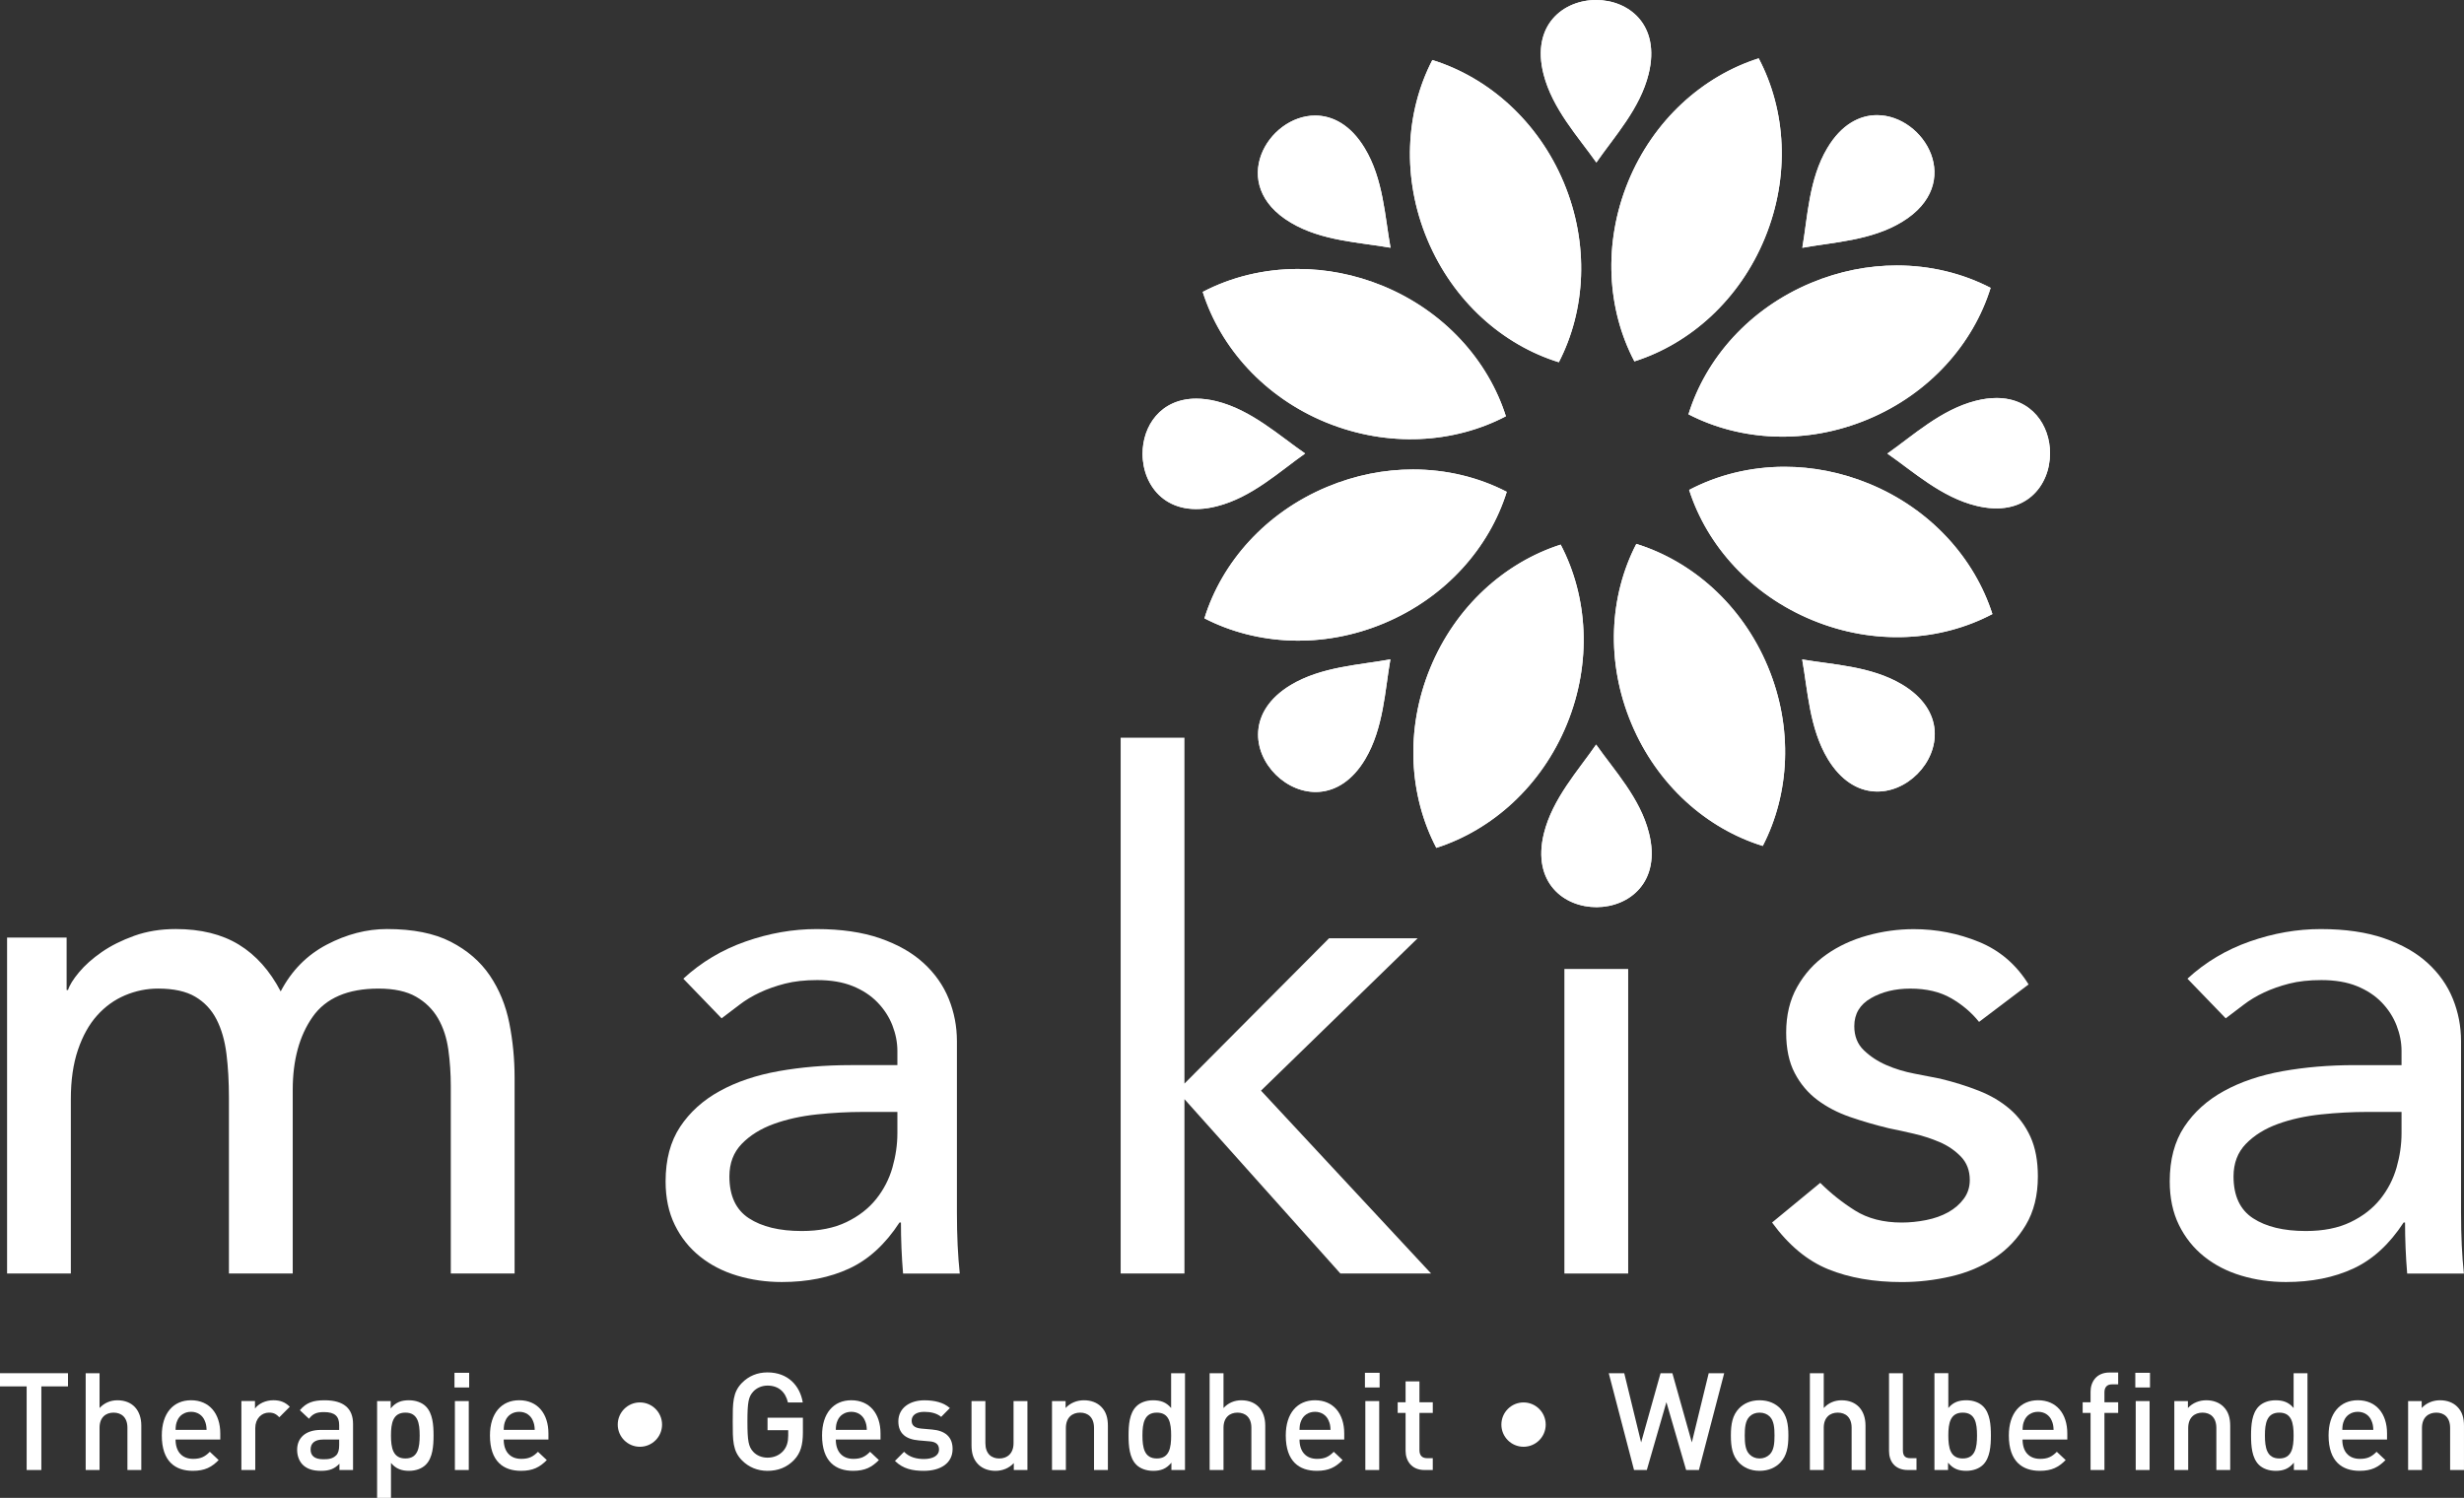
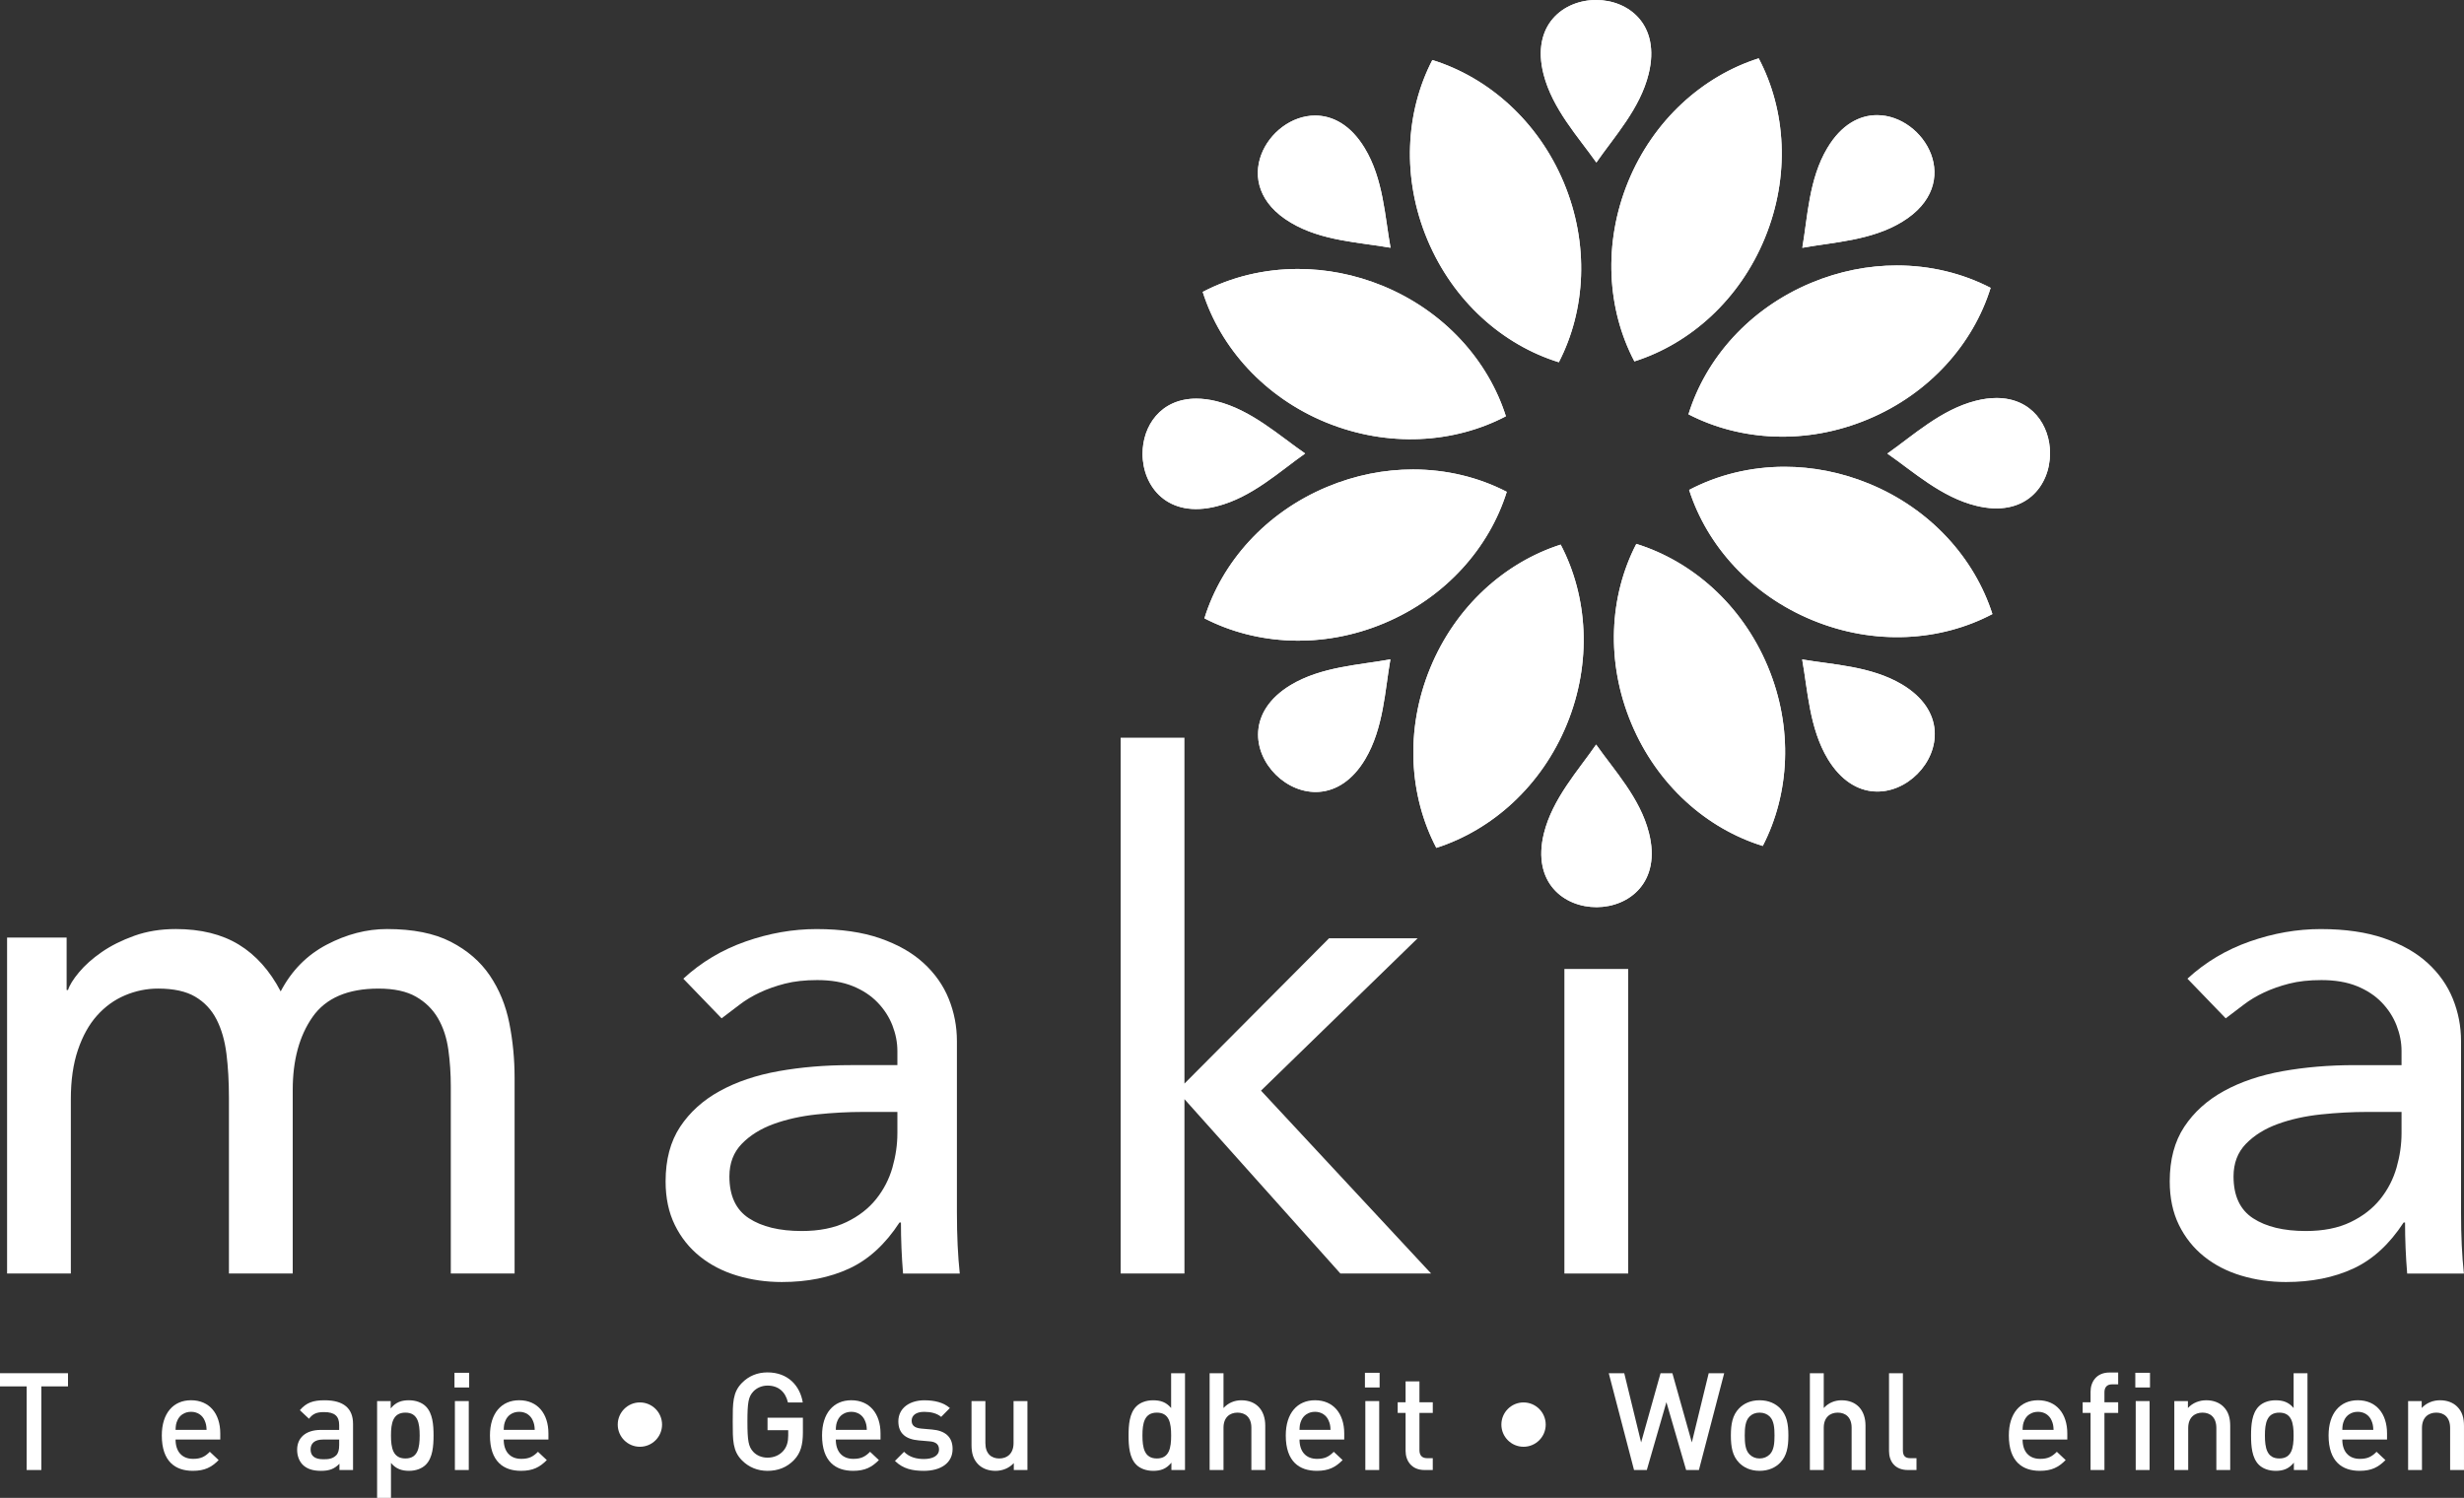
<svg xmlns="http://www.w3.org/2000/svg" xmlns:xlink="http://www.w3.org/1999/xlink" version="1.1" id="Ebene_1" x="0px" y="0px" viewBox="0 0 176 107" style="enable-background:new 0 0 176 107;" xml:space="preserve">
  <rect x="0" y="0" width="176" height="107" fill="#333333" stroke="none" />
  <style type="text/css">
	.st0{fill:#FFFFFF;}
	.st1{clip-path:url(#SVGID_2_);fill:#FFFFFF;}
</style>
  <g>
    <path class="st0" d="M0.506,66.974h4.253v3.746H4.86c0.101-0.337,0.362-0.759,0.784-1.266c0.422-0.506,0.963-0.987,1.621-1.443   s1.434-0.843,2.329-1.165c0.894-0.32,1.881-0.481,2.962-0.481c1.789,0,3.291,0.372,4.506,1.114c1.215,0.743,2.21,1.856,2.987,3.341   c0.776-1.485,1.874-2.598,3.291-3.341c1.417-0.743,2.851-1.114,4.303-1.114c1.856,0,3.376,0.303,4.557,0.911   c1.181,0.608,2.109,1.41,2.785,2.405c0.674,0.996,1.139,2.126,1.392,3.392s0.38,2.574,0.38,3.924V90.97H32.2V77.606   c0-0.911-0.059-1.789-0.177-2.633c-0.119-0.844-0.363-1.586-0.735-2.228c-0.372-0.641-0.894-1.156-1.569-1.544   c-0.675-0.388-1.569-0.582-2.683-0.582c-2.195,0-3.764,0.676-4.709,2.025c-0.946,1.35-1.418,3.088-1.418,5.215v13.113h-4.557   V78.416c0-1.147-0.059-2.194-0.177-3.139c-0.119-0.945-0.354-1.764-0.709-2.456c-0.354-0.692-0.861-1.232-1.519-1.621   c-0.658-0.388-1.545-0.582-2.658-0.582c-0.81,0-1.595,0.161-2.355,0.481c-0.759,0.321-1.427,0.802-2,1.443   c-0.575,0.641-1.03,1.46-1.367,2.456c-0.338,0.995-0.507,2.168-0.507,3.518v12.455H0.506V66.974z" />
    <path class="st0" d="M48.808,69.911c1.283-1.182,2.767-2.067,4.455-2.658c1.687-0.591,3.375-0.886,5.063-0.886   c1.755,0,3.266,0.22,4.532,0.658c1.266,0.439,2.304,1.03,3.114,1.772c0.81,0.743,1.409,1.595,1.797,2.557s0.582,1.967,0.582,3.013   v12.252c0,0.844,0.017,1.62,0.051,2.329c0.034,0.709,0.084,1.384,0.152,2.025h-4.05c-0.101-1.215-0.152-2.43-0.152-3.645H64.25   c-1.012,1.553-2.211,2.65-3.594,3.29c-1.385,0.641-2.988,0.962-4.81,0.962c-1.114,0-2.177-0.152-3.19-0.456   c-1.012-0.303-1.899-0.759-2.658-1.367c-0.759-0.608-1.359-1.358-1.797-2.253c-0.439-0.894-0.658-1.932-0.658-3.114   c0-1.553,0.346-2.852,1.038-3.899c0.692-1.045,1.637-1.898,2.835-2.557c1.198-0.658,2.599-1.13,4.203-1.418   c1.603-0.286,3.316-0.43,5.139-0.43h3.341v-1.012c0-0.608-0.119-1.215-0.354-1.823c-0.237-0.608-0.591-1.155-1.064-1.645   s-1.063-0.877-1.772-1.165c-0.709-0.287-1.553-0.43-2.532-0.43c-0.877,0-1.645,0.084-2.303,0.253s-1.258,0.38-1.797,0.633   c-0.54,0.253-1.03,0.548-1.468,0.885c-0.439,0.338-0.861,0.658-1.266,0.962L48.808,69.911z M61.668,79.429   c-1.081,0-2.186,0.059-3.316,0.177c-1.131,0.12-2.16,0.347-3.089,0.684c-0.928,0.338-1.687,0.81-2.278,1.418   S52.1,83.093,52.1,84.037c0,1.385,0.463,2.38,1.392,2.987c0.928,0.608,2.185,0.912,3.772,0.912c1.248,0,2.311-0.211,3.189-0.633   c0.877-0.421,1.586-0.97,2.127-1.646c0.539-0.674,0.928-1.425,1.165-2.253c0.235-0.827,0.354-1.646,0.354-2.456v-1.519H61.668z" />
    <polygon class="st0" points="80.047,52.697 84.604,52.697 84.604,77.404 94.932,67.025 101.261,67.025 90.072,77.909    102.223,90.973 95.743,90.973 84.604,78.517 84.604,90.973 80.047,90.973  " />
    <rect x="111.742" y="69.217" class="st0" width="4.557" height="21.756" />
-     <path class="st0" d="M141.361,72.999c-0.54-0.675-1.207-1.24-2-1.695c-0.793-0.456-1.765-0.684-2.912-0.684   c-1.081,0-2.017,0.228-2.81,0.684c-0.794,0.455-1.19,1.122-1.19,2c0,0.709,0.227,1.283,0.683,1.721   c0.456,0.439,0.995,0.793,1.62,1.064c0.625,0.27,1.291,0.473,2,0.607c0.709,0.136,1.317,0.254,1.823,0.355   c0.979,0.237,1.899,0.523,2.76,0.861s1.602,0.777,2.228,1.317c0.624,0.54,1.113,1.198,1.468,1.974   c0.354,0.777,0.531,1.722,0.531,2.835c0,1.351-0.287,2.506-0.861,3.469c-0.575,0.962-1.317,1.747-2.228,2.354   c-0.912,0.608-1.95,1.047-3.114,1.317c-1.165,0.271-2.338,0.405-3.519,0.405c-1.992,0-3.739-0.304-5.24-0.911   c-1.503-0.608-2.844-1.722-4.025-3.342l3.442-2.835c0.743,0.743,1.569,1.401,2.481,1.975c0.911,0.574,2.025,0.861,3.341,0.861   c0.574,0,1.156-0.059,1.747-0.177c0.59-0.118,1.114-0.303,1.569-0.557c0.456-0.253,0.827-0.573,1.114-0.962   c0.287-0.388,0.43-0.836,0.43-1.341c0-0.675-0.211-1.231-0.633-1.671c-0.423-0.437-0.929-0.784-1.519-1.038   c-0.591-0.253-1.215-0.455-1.874-0.607c-0.658-0.153-1.24-0.279-1.747-0.38c-0.979-0.236-1.907-0.507-2.785-0.81   c-0.877-0.304-1.654-0.709-2.329-1.215c-0.675-0.507-1.215-1.147-1.62-1.924c-0.405-0.775-0.608-1.738-0.608-2.885   c0-1.249,0.261-2.338,0.785-3.266c0.523-0.928,1.215-1.696,2.075-2.303c0.861-0.608,1.84-1.064,2.937-1.367   c1.097-0.304,2.203-0.456,3.316-0.456c1.621,0,3.173,0.303,4.659,0.911c1.485,0.608,2.666,1.621,3.544,3.038L141.361,72.999z" />
    <path class="st0" d="M156.245,69.911c1.283-1.182,2.768-2.067,4.455-2.658c1.688-0.591,3.375-0.886,5.064-0.886   c1.754,0,3.266,0.22,4.532,0.658c1.265,0.439,2.303,1.03,3.113,1.772c0.81,0.743,1.409,1.595,1.797,2.557s0.582,1.967,0.582,3.013   v12.252c0,0.844,0.017,1.62,0.051,2.329s0.084,1.384,0.153,2.025h-4.051c-0.101-1.215-0.152-2.43-0.152-3.645h-0.101   c-1.012,1.553-2.212,2.65-3.595,3.29c-1.385,0.641-2.987,0.962-4.81,0.962c-1.114,0-2.177-0.152-3.189-0.456   c-1.013-0.303-1.899-0.759-2.659-1.367c-0.759-0.608-1.358-1.358-1.797-2.253c-0.438-0.894-0.657-1.932-0.657-3.114   c0-1.553,0.345-2.852,1.038-3.899c0.691-1.045,1.637-1.898,2.835-2.557c1.199-0.658,2.599-1.13,4.203-1.418   c1.603-0.286,3.316-0.43,5.139-0.43h3.342v-1.012c0-0.608-0.119-1.215-0.355-1.823c-0.237-0.608-0.591-1.155-1.063-1.645   c-0.474-0.49-1.064-0.877-1.773-1.165c-0.709-0.287-1.553-0.43-2.531-0.43c-0.878,0-1.646,0.084-2.304,0.253   s-1.258,0.38-1.797,0.633c-0.54,0.253-1.03,0.548-1.468,0.885c-0.439,0.338-0.861,0.658-1.266,0.962L156.245,69.911z    M169.106,79.429c-1.081,0-2.186,0.059-3.316,0.177c-1.131,0.12-2.16,0.347-3.088,0.684c-0.929,0.338-1.688,0.81-2.279,1.418   c-0.59,0.608-0.885,1.385-0.885,2.329c0,1.385,0.464,2.38,1.392,2.987c0.929,0.608,2.185,0.912,3.772,0.912   c1.248,0,2.311-0.211,3.19-0.633c0.877-0.421,1.585-0.97,2.127-1.646c0.539-0.674,0.927-1.425,1.164-2.253   c0.236-0.827,0.355-1.646,0.355-2.456v-1.519H169.106z" />
  </g>
  <g>
    <g>
      <defs>
        <path id="SVGID_1_" d="M110.279,59.533c-1.74,7.061,9.305,7.003,7.5-0.044c-0.624-2.481-2.48-4.462-3.77-6.302     C112.741,55.031,110.899,57.038,110.279,59.533 M130.559,54.22c3.775,6.222,11.538-1.617,5.286-5.334     c-2.212-1.309-4.916-1.4-7.118-1.78C129.126,49.306,129.234,52.018,130.559,54.22 M92.187,48.939     c-6.224,3.775,1.625,11.531,5.334,5.284c1.311-2.213,1.402-4.916,1.793-7.122C97.103,47.506,94.389,47.614,92.187,48.939      M102.154,47.734c-1.809,4.41-1.503,9.12,0.441,12.832c3.991-1.28,7.516-4.421,9.323-8.83c1.809-4.413,1.504-9.121-0.441-12.832     C107.488,40.182,103.963,43.322,102.154,47.734 M116.527,51.679c1.843,4.404,5.382,7.514,9.384,8.75     c1.918-3.715,2.2-8.423,0.356-12.827s-5.395-7.508-9.387-8.75C114.952,42.571,114.684,47.275,116.527,51.679 M94.784,34.785     c-4.394,1.838-7.516,5.382-8.754,9.385c3.716,1.917,8.436,2.192,12.83,0.352c4.404-1.844,7.521-5.398,8.765-9.39     c-2.011-1.041-4.311-1.597-6.696-1.597C98.899,33.535,96.808,33.937,94.784,34.785 M120.652,34.998     c1.276,3.979,4.416,7.501,8.827,9.31c4.416,1.817,9.127,1.512,12.836-0.444c-1.28-3.99-4.419-7.514-8.832-9.321     c-1.984-0.813-4.028-1.199-6.015-1.199C125.038,33.345,122.694,33.922,120.652,34.998 M81.611,32.42     c0.003,2.324,1.779,4.648,5.307,3.745c2.496-0.628,4.476-2.484,6.306-3.771c-1.846-1.27-3.839-3.114-6.336-3.733     c-0.518-0.127-0.998-0.185-1.439-0.185C82.882,28.476,81.608,30.448,81.611,32.42 M141.118,28.632     c-2.48,0.634-4.464,2.478-6.306,3.77c1.85,1.28,3.854,3.119,6.348,3.728c3.522,0.867,5.273-1.444,5.271-3.755     c-0.002-1.972-1.282-3.943-3.827-3.943C142.148,28.432,141.653,28.494,141.118,28.632 M85.908,20.853     c1.27,3.994,4.409,7.518,8.82,9.326c4.423,1.803,9.133,1.495,12.836-0.443c-1.269-3.994-4.408-7.518-8.82-9.326     c-1.991-0.812-4.04-1.196-6.03-1.196C90.284,19.214,87.945,19.786,85.908,20.853 M129.358,20.211     c-4.405,1.844-7.515,5.382-8.753,9.385c3.715,1.918,8.424,2.196,12.828,0.352c4.406-1.843,7.512-5.392,8.755-9.386     c-2.013-1.042-4.313-1.599-6.698-1.599C133.466,18.963,131.381,19.365,129.358,20.211 M92.202,15.905     c2.202,1.315,4.917,1.401,7.122,1.792c-0.405-2.212-0.511-4.922-1.848-7.12c-1.006-1.665-2.299-2.323-3.533-2.323     C90.561,8.252,87.617,13.194,92.202,15.905 M130.519,10.584c-1.314,2.202-1.401,4.916-1.782,7.117     c2.201-0.401,4.913-0.509,7.112-1.844c4.548-2.749,1.594-7.631-1.777-7.632C132.826,8.226,131.522,8.893,130.519,10.584      M101.956,17.115c1.843,4.404,5.387,7.523,9.39,8.761c1.919-3.716,2.194-8.434,0.351-12.838c-1.838-4.393-5.393-7.509-9.386-8.75     C100.383,8.007,100.118,12.723,101.956,17.115 M116.294,12.987c-1.805,4.423-1.498,9.132,0.45,12.828     c3.985-1.265,7.51-4.404,9.319-8.814c1.815-4.427,1.509-9.137-0.441-12.833C121.627,5.437,118.102,8.577,116.294,12.987      M110.255,5.307c0.641,2.488,2.485,4.474,3.771,6.302c1.28-1.85,3.125-3.844,3.735-6.335C118.626,1.751,116.32,0,114.01,0     C111.683-0.001,109.352,1.776,110.255,5.307" />
      </defs>
      <use xlink:href="#SVGID_1_" style="overflow:visible;fill:#FFFFFF;" />
      <clipPath id="SVGID_2_">
        <use xlink:href="#SVGID_1_" style="overflow:visible;" />
      </clipPath>
      <rect x="81.608" y="-0.001" class="st1" width="64.824" height="66.595" />
    </g>
  </g>
  <g>
    <path class="st0" d="M2.953,99.035v5.974H1.904v-5.974H0v-0.942h4.857v0.942H2.953z" />
-     <path class="st0" d="M9.102,105.009v-3.02c0-0.748-0.437-1.079-0.991-1.079c-0.553,0-1,0.34-1,1.079v3.02H6.12v-6.916h0.991v2.487   c0.34-0.369,0.787-0.553,1.272-0.553c1.098,0,1.71,0.738,1.71,1.807v3.176L9.102,105.009L9.102,105.009z" />
    <path class="st0" d="M12.54,102.833c0,0.845,0.447,1.379,1.253,1.379c0.553,0,0.845-0.155,1.195-0.505l0.631,0.593   c-0.505,0.505-0.981,0.767-1.846,0.767c-1.234,0-2.215-0.651-2.215-2.526c0-1.593,0.826-2.516,2.088-2.516   c1.321,0,2.088,0.971,2.088,2.37v0.437L12.54,102.833L12.54,102.833z M14.619,101.473c-0.155-0.369-0.505-0.622-0.971-0.622   s-0.826,0.252-0.981,0.622c-0.097,0.223-0.116,0.369-0.126,0.67h2.215C14.745,101.843,14.716,101.697,14.619,101.473z" />
-     <path class="st0" d="M19.952,101.24c-0.223-0.223-0.398-0.331-0.738-0.331c-0.534,0-0.981,0.428-0.981,1.108v2.991h-0.991v-4.925   h0.971v0.535c0.253-0.35,0.758-0.593,1.312-0.593c0.476,0,0.835,0.126,1.175,0.466L19.952,101.24z" />
    <path class="st0" d="M24.245,105.009v-0.447c-0.359,0.36-0.7,0.506-1.312,0.506s-1.02-0.146-1.321-0.447   c-0.252-0.263-0.388-0.641-0.388-1.059c0-0.825,0.573-1.418,1.7-1.418h1.302v-0.35c0-0.622-0.311-0.923-1.078-0.923   c-0.544,0-0.806,0.126-1.078,0.476l-0.651-0.612c0.466-0.544,0.952-0.709,1.768-0.709c1.35,0,2.03,0.573,2.03,1.69v3.293   C25.217,105.009,24.245,105.009,24.245,105.009z M24.226,102.833H23.07c-0.583,0-0.884,0.262-0.884,0.709s0.282,0.699,0.904,0.699   c0.379,0,0.66-0.029,0.923-0.281c0.146-0.146,0.214-0.379,0.214-0.728L24.226,102.833L24.226,102.833z" />
    <path class="st0" d="M30.414,104.63c-0.272,0.272-0.699,0.437-1.195,0.437c-0.524,0-0.933-0.136-1.292-0.564V107h-0.991v-6.916   h0.971v0.524c0.369-0.447,0.768-0.582,1.302-0.582c0.495,0,0.933,0.165,1.205,0.437c0.495,0.495,0.554,1.331,0.554,2.079   C30.967,103.29,30.909,104.135,30.414,104.63z M28.957,100.91c-0.894,0-1.03,0.758-1.03,1.632s0.136,1.642,1.03,1.642   c0.894,0,1.02-0.767,1.02-1.642C29.976,101.668,29.85,100.91,28.957,100.91z" />
    <path class="st0" d="M32.463,99.113v-1.049h1.049v1.049H32.463z M32.492,105.009v-4.925h0.991v4.925H32.492z" />
    <path class="st0" d="M35.979,102.833c0,0.845,0.447,1.379,1.253,1.379c0.553,0,0.845-0.155,1.195-0.505l0.631,0.593   c-0.505,0.505-0.981,0.767-1.846,0.767c-1.234,0-2.215-0.651-2.215-2.526c0-1.593,0.826-2.516,2.088-2.516   c1.321,0,2.088,0.971,2.088,2.37v0.437L35.979,102.833L35.979,102.833z M38.058,101.473c-0.155-0.369-0.505-0.622-0.971-0.622   s-0.826,0.252-0.981,0.622c-0.097,0.223-0.116,0.369-0.126,0.67h2.215C38.184,101.843,38.155,101.697,38.058,101.473z" />
    <path class="st0" d="M45.707,103.348c-0.874,0-1.583-0.709-1.583-1.583s0.709-1.584,1.583-1.584s1.583,0.709,1.583,1.584   S46.581,103.348,45.707,103.348z" />
    <path class="st0" d="M56.728,104.281c-0.524,0.553-1.175,0.787-1.904,0.787c-0.719,0-1.34-0.263-1.816-0.738   c-0.68-0.68-0.67-1.447-0.67-2.778c0-1.33-0.009-2.098,0.67-2.778c0.476-0.476,1.078-0.738,1.816-0.738   c1.467,0,2.322,0.961,2.516,2.146h-1.059c-0.175-0.757-0.68-1.204-1.457-1.204c-0.408,0-0.777,0.165-1.02,0.427   c-0.34,0.369-0.417,0.757-0.417,2.146s0.078,1.787,0.417,2.157c0.243,0.262,0.612,0.418,1.02,0.418   c0.457,0,0.855-0.175,1.127-0.486c0.252-0.292,0.35-0.641,0.35-1.088v-0.388h-1.477v-0.894h2.526v1.058   C57.349,103.221,57.184,103.795,56.728,104.281z" />
    <path class="st0" d="M59.7,102.833c0,0.845,0.447,1.379,1.253,1.379c0.553,0,0.845-0.155,1.195-0.505l0.631,0.593   c-0.505,0.505-0.981,0.767-1.846,0.767c-1.234,0-2.215-0.651-2.215-2.526c0-1.593,0.826-2.516,2.088-2.516   c1.321,0,2.088,0.971,2.088,2.37v0.437L59.7,102.833L59.7,102.833z M61.778,101.473c-0.155-0.369-0.505-0.622-0.971-0.622   s-0.826,0.252-0.981,0.622c-0.097,0.223-0.116,0.369-0.126,0.67h2.215C61.905,101.843,61.876,101.697,61.778,101.473z" />
    <path class="st0" d="M65.994,105.068c-0.806,0-1.486-0.136-2.069-0.709l0.651-0.651c0.398,0.408,0.933,0.515,1.418,0.515   c0.602,0,1.078-0.214,1.078-0.68c0-0.33-0.185-0.544-0.66-0.582l-0.787-0.068c-0.923-0.078-1.457-0.495-1.457-1.36   c0-0.961,0.826-1.505,1.855-1.505c0.738,0,1.37,0.155,1.826,0.553l-0.622,0.632c-0.311-0.263-0.748-0.36-1.214-0.36   c-0.593,0-0.894,0.263-0.894,0.631c0,0.292,0.156,0.515,0.68,0.564l0.777,0.068c0.923,0.078,1.467,0.515,1.467,1.389   C68.043,104.533,67.169,105.068,65.994,105.068z" />
    <path class="st0" d="M72.414,105.009v-0.495c-0.34,0.369-0.816,0.554-1.311,0.554c-0.505,0-0.923-0.165-1.214-0.447   c-0.379-0.369-0.495-0.836-0.495-1.389v-3.147h0.991v3.002c0,0.767,0.437,1.098,0.991,1.098c0.553,0,1.02-0.34,1.02-1.098v-3.002   h0.991v4.925L72.414,105.009L72.414,105.009z" />
-     <path class="st0" d="M78.145,105.009v-3.001c0-0.767-0.437-1.098-0.991-1.098s-1.02,0.34-1.02,1.098v3.001h-0.991v-4.925h0.971   v0.495c0.34-0.369,0.816-0.553,1.312-0.553c0.505,0,0.923,0.165,1.214,0.447c0.379,0.369,0.495,0.835,0.495,1.389v3.147H78.145z" />
    <path class="st0" d="M83.672,105.009v-0.524c-0.369,0.447-0.768,0.583-1.302,0.583c-0.495,0-0.933-0.165-1.205-0.437   c-0.495-0.495-0.553-1.341-0.553-2.088c0-0.748,0.058-1.584,0.553-2.079c0.272-0.272,0.699-0.437,1.195-0.437   c0.524,0,0.933,0.126,1.292,0.553v-2.487h0.991v6.916C84.643,105.009,83.672,105.009,83.672,105.009z M82.633,100.91   c-0.894,0-1.03,0.758-1.03,1.632s0.136,1.642,1.03,1.642s1.02-0.767,1.02-1.642C83.653,101.668,83.526,100.91,82.633,100.91z" />
    <path class="st0" d="M89.384,105.009v-3.02c0-0.748-0.437-1.079-0.991-1.079c-0.553,0-1,0.34-1,1.079v3.02h-0.991v-6.916h0.991   v2.487c0.34-0.369,0.787-0.553,1.272-0.553c1.098,0,1.71,0.738,1.71,1.807v3.176L89.384,105.009L89.384,105.009z" />
    <path class="st0" d="M92.822,102.833c0,0.845,0.447,1.379,1.253,1.379c0.553,0,0.845-0.155,1.195-0.505l0.632,0.593   c-0.506,0.505-0.982,0.767-1.846,0.767c-1.233,0-2.215-0.651-2.215-2.526c0-1.593,0.826-2.516,2.088-2.516   c1.321,0,2.088,0.971,2.088,2.37v0.437L92.822,102.833L92.822,102.833z M94.9,101.473c-0.155-0.369-0.505-0.622-0.971-0.622   s-0.826,0.252-0.981,0.622c-0.097,0.223-0.117,0.369-0.126,0.67h2.215C95.027,101.843,94.998,101.697,94.9,101.473z" />
    <path class="st0" d="M97.495,99.113v-1.049h1.049v1.049H97.495z M97.524,105.009v-4.925h0.991v4.925H97.524z" />
    <path class="st0" d="M101.749,105.009c-0.923,0-1.35-0.66-1.35-1.37v-2.71h-0.564v-0.757h0.564v-1.496h0.99v1.496h0.953v0.757   h-0.953v2.661c0,0.36,0.175,0.573,0.544,0.573h0.408v0.845L101.749,105.009L101.749,105.009z" />
    <path class="st0" d="M108.824,103.348c-0.874,0-1.583-0.709-1.583-1.583s0.709-1.584,1.583-1.584s1.584,0.709,1.584,1.584   S109.699,103.348,108.824,103.348z" />
    <path class="st0" d="M121.351,105.009h-0.913l-1.409-4.847l-1.399,4.847h-0.913l-1.806-6.916h1.107l1.205,4.944l1.388-4.944h0.845   l1.389,4.944l1.205-4.944h1.107L121.351,105.009z" />
    <path class="st0" d="M127.16,104.484c-0.321,0.33-0.807,0.583-1.477,0.583s-1.146-0.253-1.467-0.583   c-0.466-0.485-0.582-1.107-0.582-1.943c0-0.825,0.117-1.447,0.582-1.933c0.321-0.33,0.797-0.582,1.467-0.582   s1.156,0.252,1.477,0.582c0.466,0.486,0.582,1.108,0.582,1.933C127.742,103.377,127.626,103.999,127.16,104.484z M126.412,101.192   c-0.185-0.185-0.437-0.282-0.729-0.282c-0.291,0-0.534,0.097-0.718,0.282c-0.302,0.301-0.34,0.816-0.34,1.35   c0,0.535,0.038,1.049,0.34,1.35c0.184,0.185,0.427,0.292,0.718,0.292c0.292,0,0.544-0.107,0.729-0.292   c0.301-0.301,0.339-0.815,0.339-1.35C126.751,102.008,126.713,101.493,126.412,101.192z" />
    <path class="st0" d="M132.259,105.009v-3.02c0-0.748-0.437-1.079-0.991-1.079c-0.553,0-1,0.34-1,1.079v3.02h-0.991v-6.916h0.991   v2.487c0.339-0.369,0.786-0.553,1.272-0.553c1.098,0,1.71,0.738,1.71,1.807v3.176L132.259,105.009L132.259,105.009z" />
    <path class="st0" d="M136.281,105.009c-0.942,0-1.351-0.631-1.351-1.359v-5.557h0.991v5.498c0,0.379,0.136,0.573,0.535,0.573h0.437   v0.845H136.281z" />
-     <path class="st0" d="M141.652,104.63c-0.272,0.272-0.709,0.437-1.204,0.437c-0.535,0-0.933-0.136-1.302-0.583v0.524h-0.971v-6.916   h0.991v2.487c0.36-0.427,0.768-0.553,1.292-0.553c0.495,0,0.923,0.165,1.195,0.437c0.495,0.495,0.554,1.331,0.554,2.079   C142.206,103.29,142.148,104.135,141.652,104.63z M140.196,100.91c-0.894,0-1.03,0.758-1.03,1.632s0.136,1.642,1.03,1.642   s1.02-0.767,1.02-1.642C141.215,101.668,141.089,100.91,140.196,100.91z" />
    <path class="st0" d="M144.47,102.833c0,0.845,0.447,1.379,1.253,1.379c0.553,0,0.845-0.155,1.195-0.505l0.632,0.593   c-0.506,0.505-0.982,0.767-1.846,0.767c-1.233,0-2.215-0.651-2.215-2.526c0-1.593,0.826-2.516,2.088-2.516   c1.321,0,2.088,0.971,2.088,2.37v0.437L144.47,102.833L144.47,102.833z M146.548,101.473c-0.155-0.369-0.505-0.622-0.971-0.622   s-0.826,0.252-0.981,0.622c-0.097,0.223-0.117,0.369-0.126,0.67h2.215C146.674,101.843,146.645,101.697,146.548,101.473z" />
    <path class="st0" d="M150.317,100.929v4.08h-0.991v-4.08h-0.564v-0.757h0.564v-0.758c0-0.709,0.427-1.37,1.35-1.37h0.622v0.845   h-0.437c-0.369,0-0.544,0.214-0.544,0.573v0.709h0.981v0.757h-0.981V100.929z" />
    <path class="st0" d="M152.522,99.113v-1.049h1.049v1.049H152.522z M152.551,105.009v-4.925h0.991v4.925H152.551z" />
    <path class="st0" d="M158.311,105.009v-3.001c0-0.767-0.437-1.098-0.991-1.098c-0.553,0-1.02,0.34-1.02,1.098v3.001h-0.991v-4.925   h0.971v0.495c0.34-0.369,0.816-0.553,1.312-0.553c0.506,0,0.923,0.165,1.214,0.447c0.379,0.369,0.495,0.835,0.495,1.389v3.147   H158.311z" />
    <path class="st0" d="M163.848,105.009v-0.524c-0.369,0.447-0.768,0.583-1.301,0.583c-0.495,0-0.933-0.165-1.204-0.437   c-0.495-0.495-0.554-1.341-0.554-2.088c0-0.748,0.059-1.584,0.554-2.079c0.271-0.272,0.699-0.437,1.195-0.437   c0.524,0,0.932,0.126,1.292,0.553v-2.487h0.99v6.916C164.82,105.009,163.848,105.009,163.848,105.009z M162.809,100.91   c-0.894,0-1.03,0.758-1.03,1.632s0.136,1.642,1.03,1.642c0.893,0,1.02-0.767,1.02-1.642   C163.829,101.668,163.702,100.91,162.809,100.91z" />
    <path class="st0" d="M167.307,102.833c0,0.845,0.447,1.379,1.253,1.379c0.554,0,0.845-0.155,1.195-0.505l0.632,0.593   c-0.506,0.505-0.982,0.767-1.845,0.767c-1.234,0-2.215-0.651-2.215-2.526c0-1.593,0.826-2.516,2.088-2.516   c1.322,0,2.088,0.971,2.088,2.37v0.437L167.307,102.833L167.307,102.833z M169.386,101.473c-0.156-0.369-0.506-0.622-0.972-0.622   s-0.826,0.252-0.981,0.622c-0.097,0.223-0.117,0.369-0.126,0.67h2.215C169.512,101.843,169.482,101.697,169.386,101.473z" />
    <path class="st0" d="M175.009,105.009v-3.001c0-0.767-0.437-1.098-0.99-1.098c-0.554,0-1.021,0.34-1.021,1.098v3.001h-0.99v-4.925   h0.971v0.495c0.339-0.369,0.816-0.553,1.311-0.553c0.506,0,0.924,0.165,1.214,0.447c0.379,0.369,0.495,0.835,0.495,1.389v3.147   H175.009z" />
  </g>
</svg>